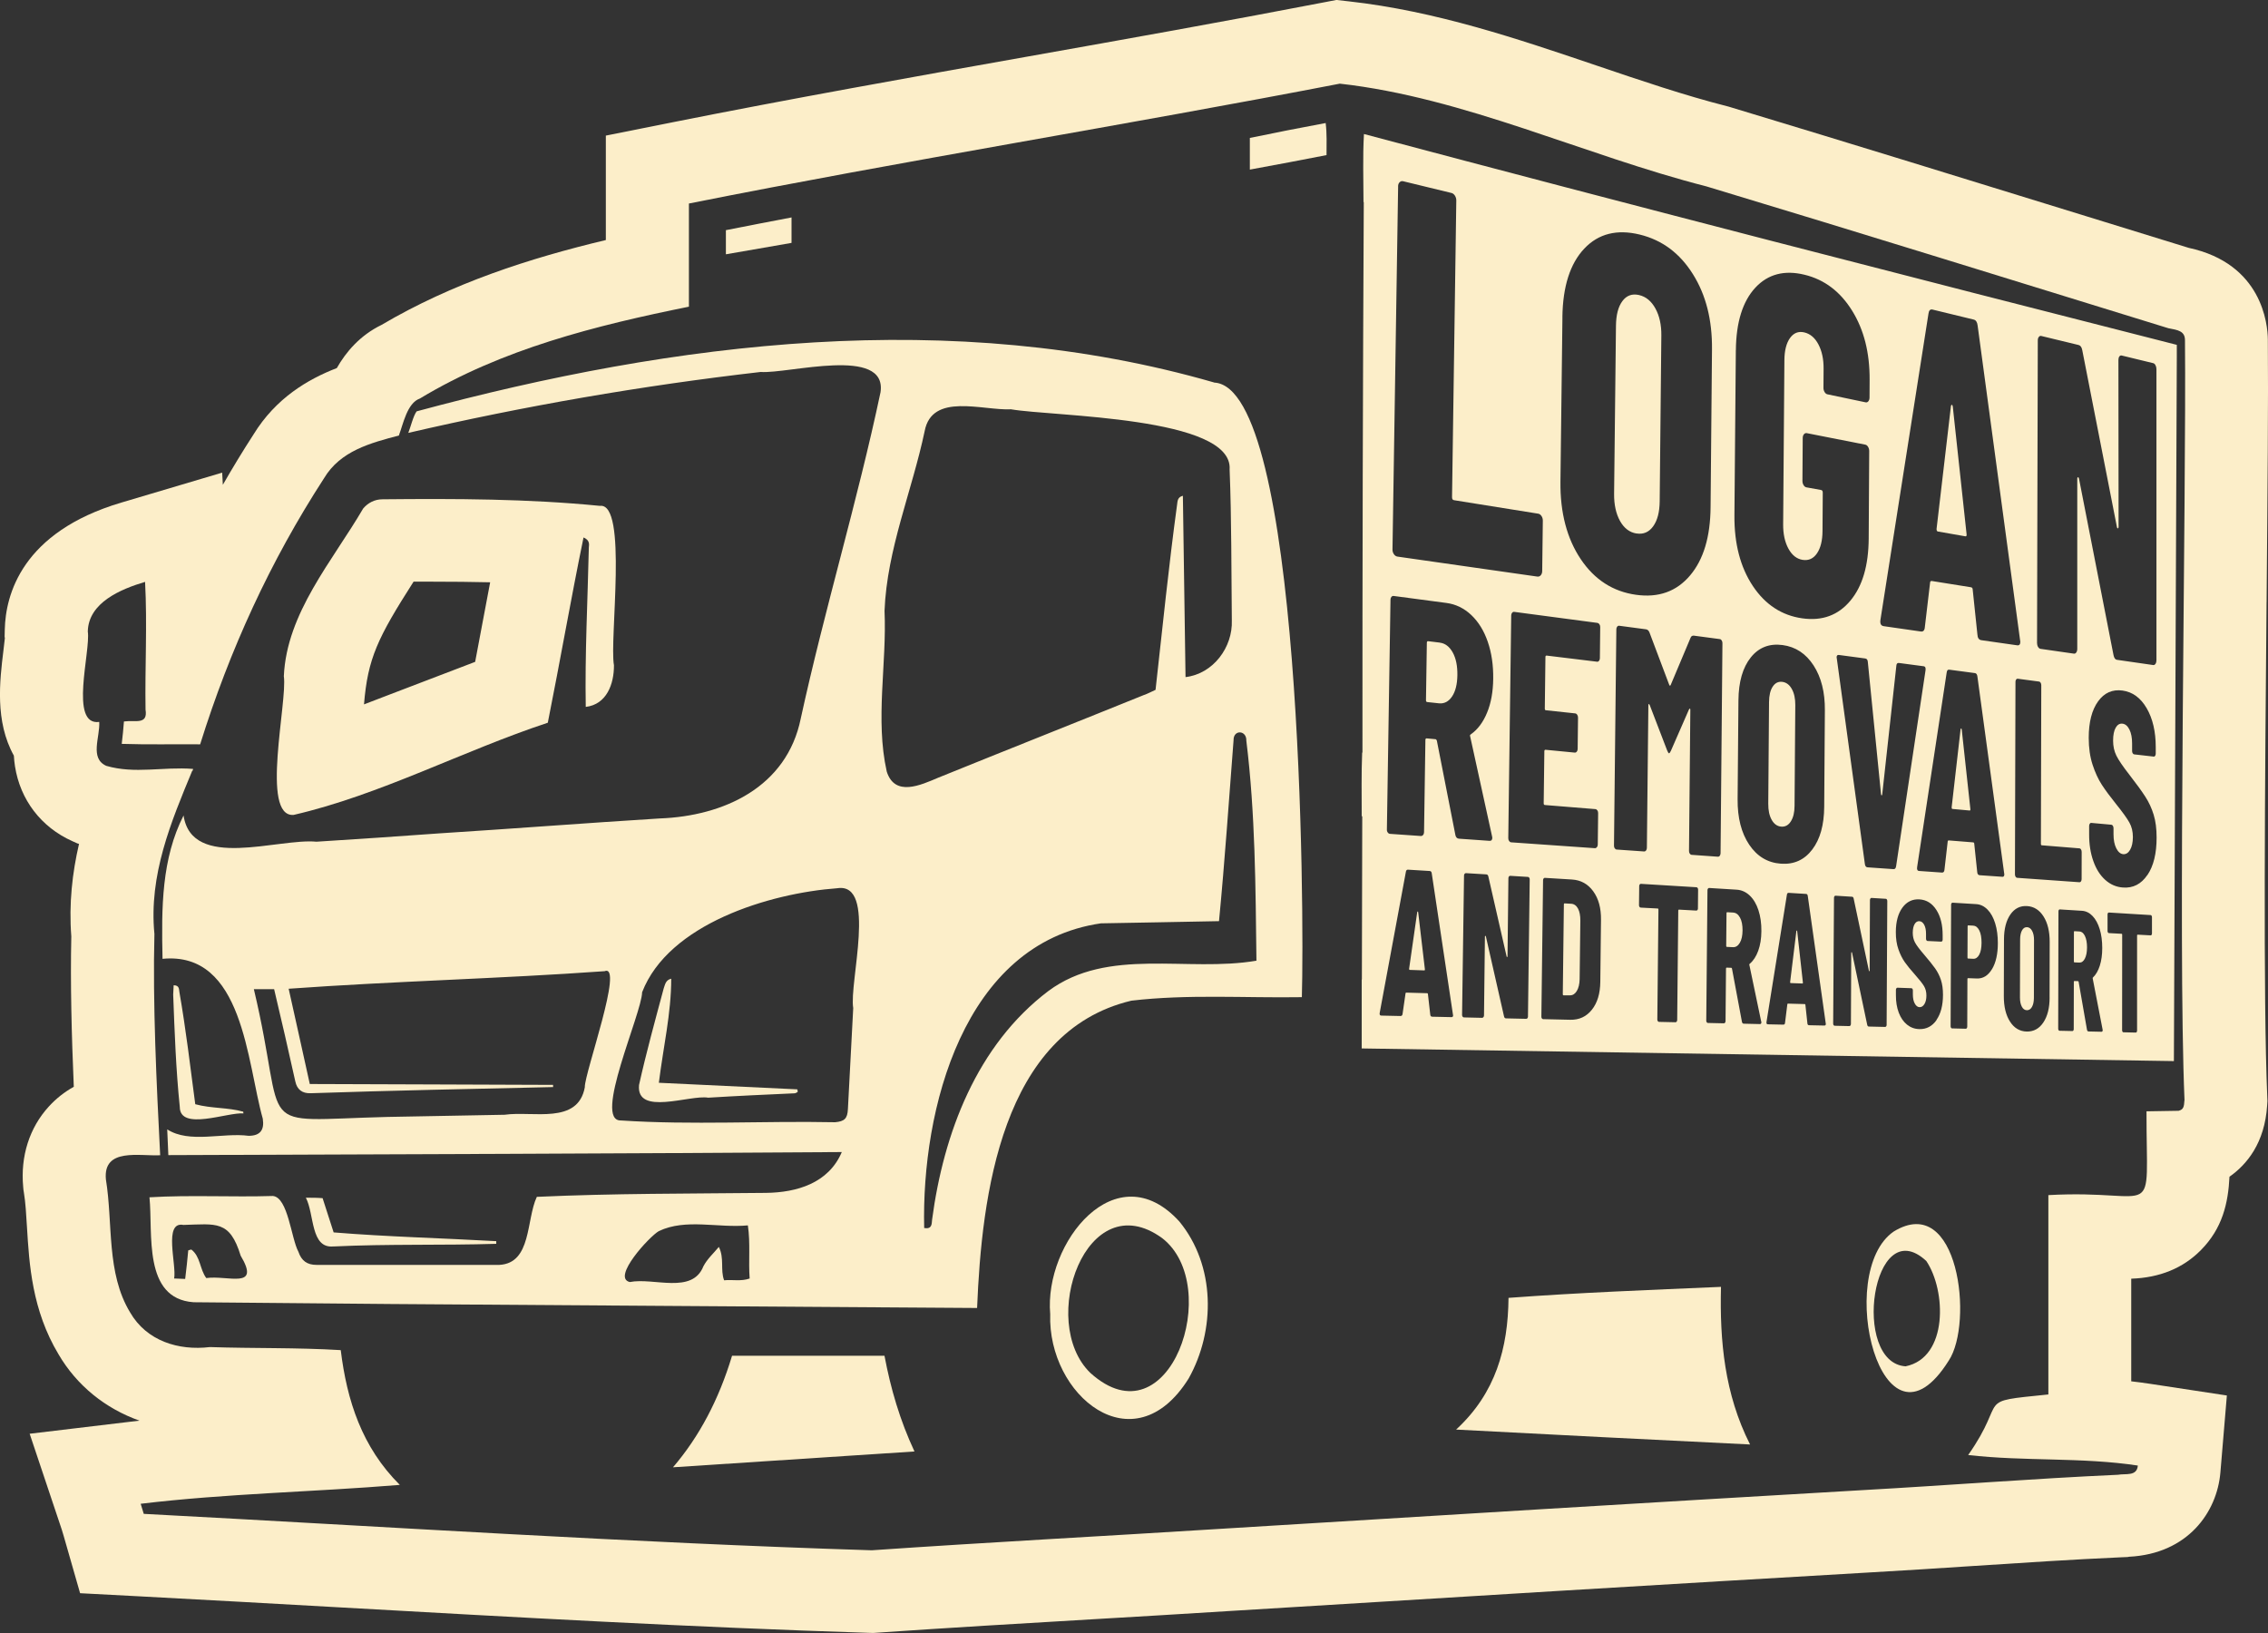
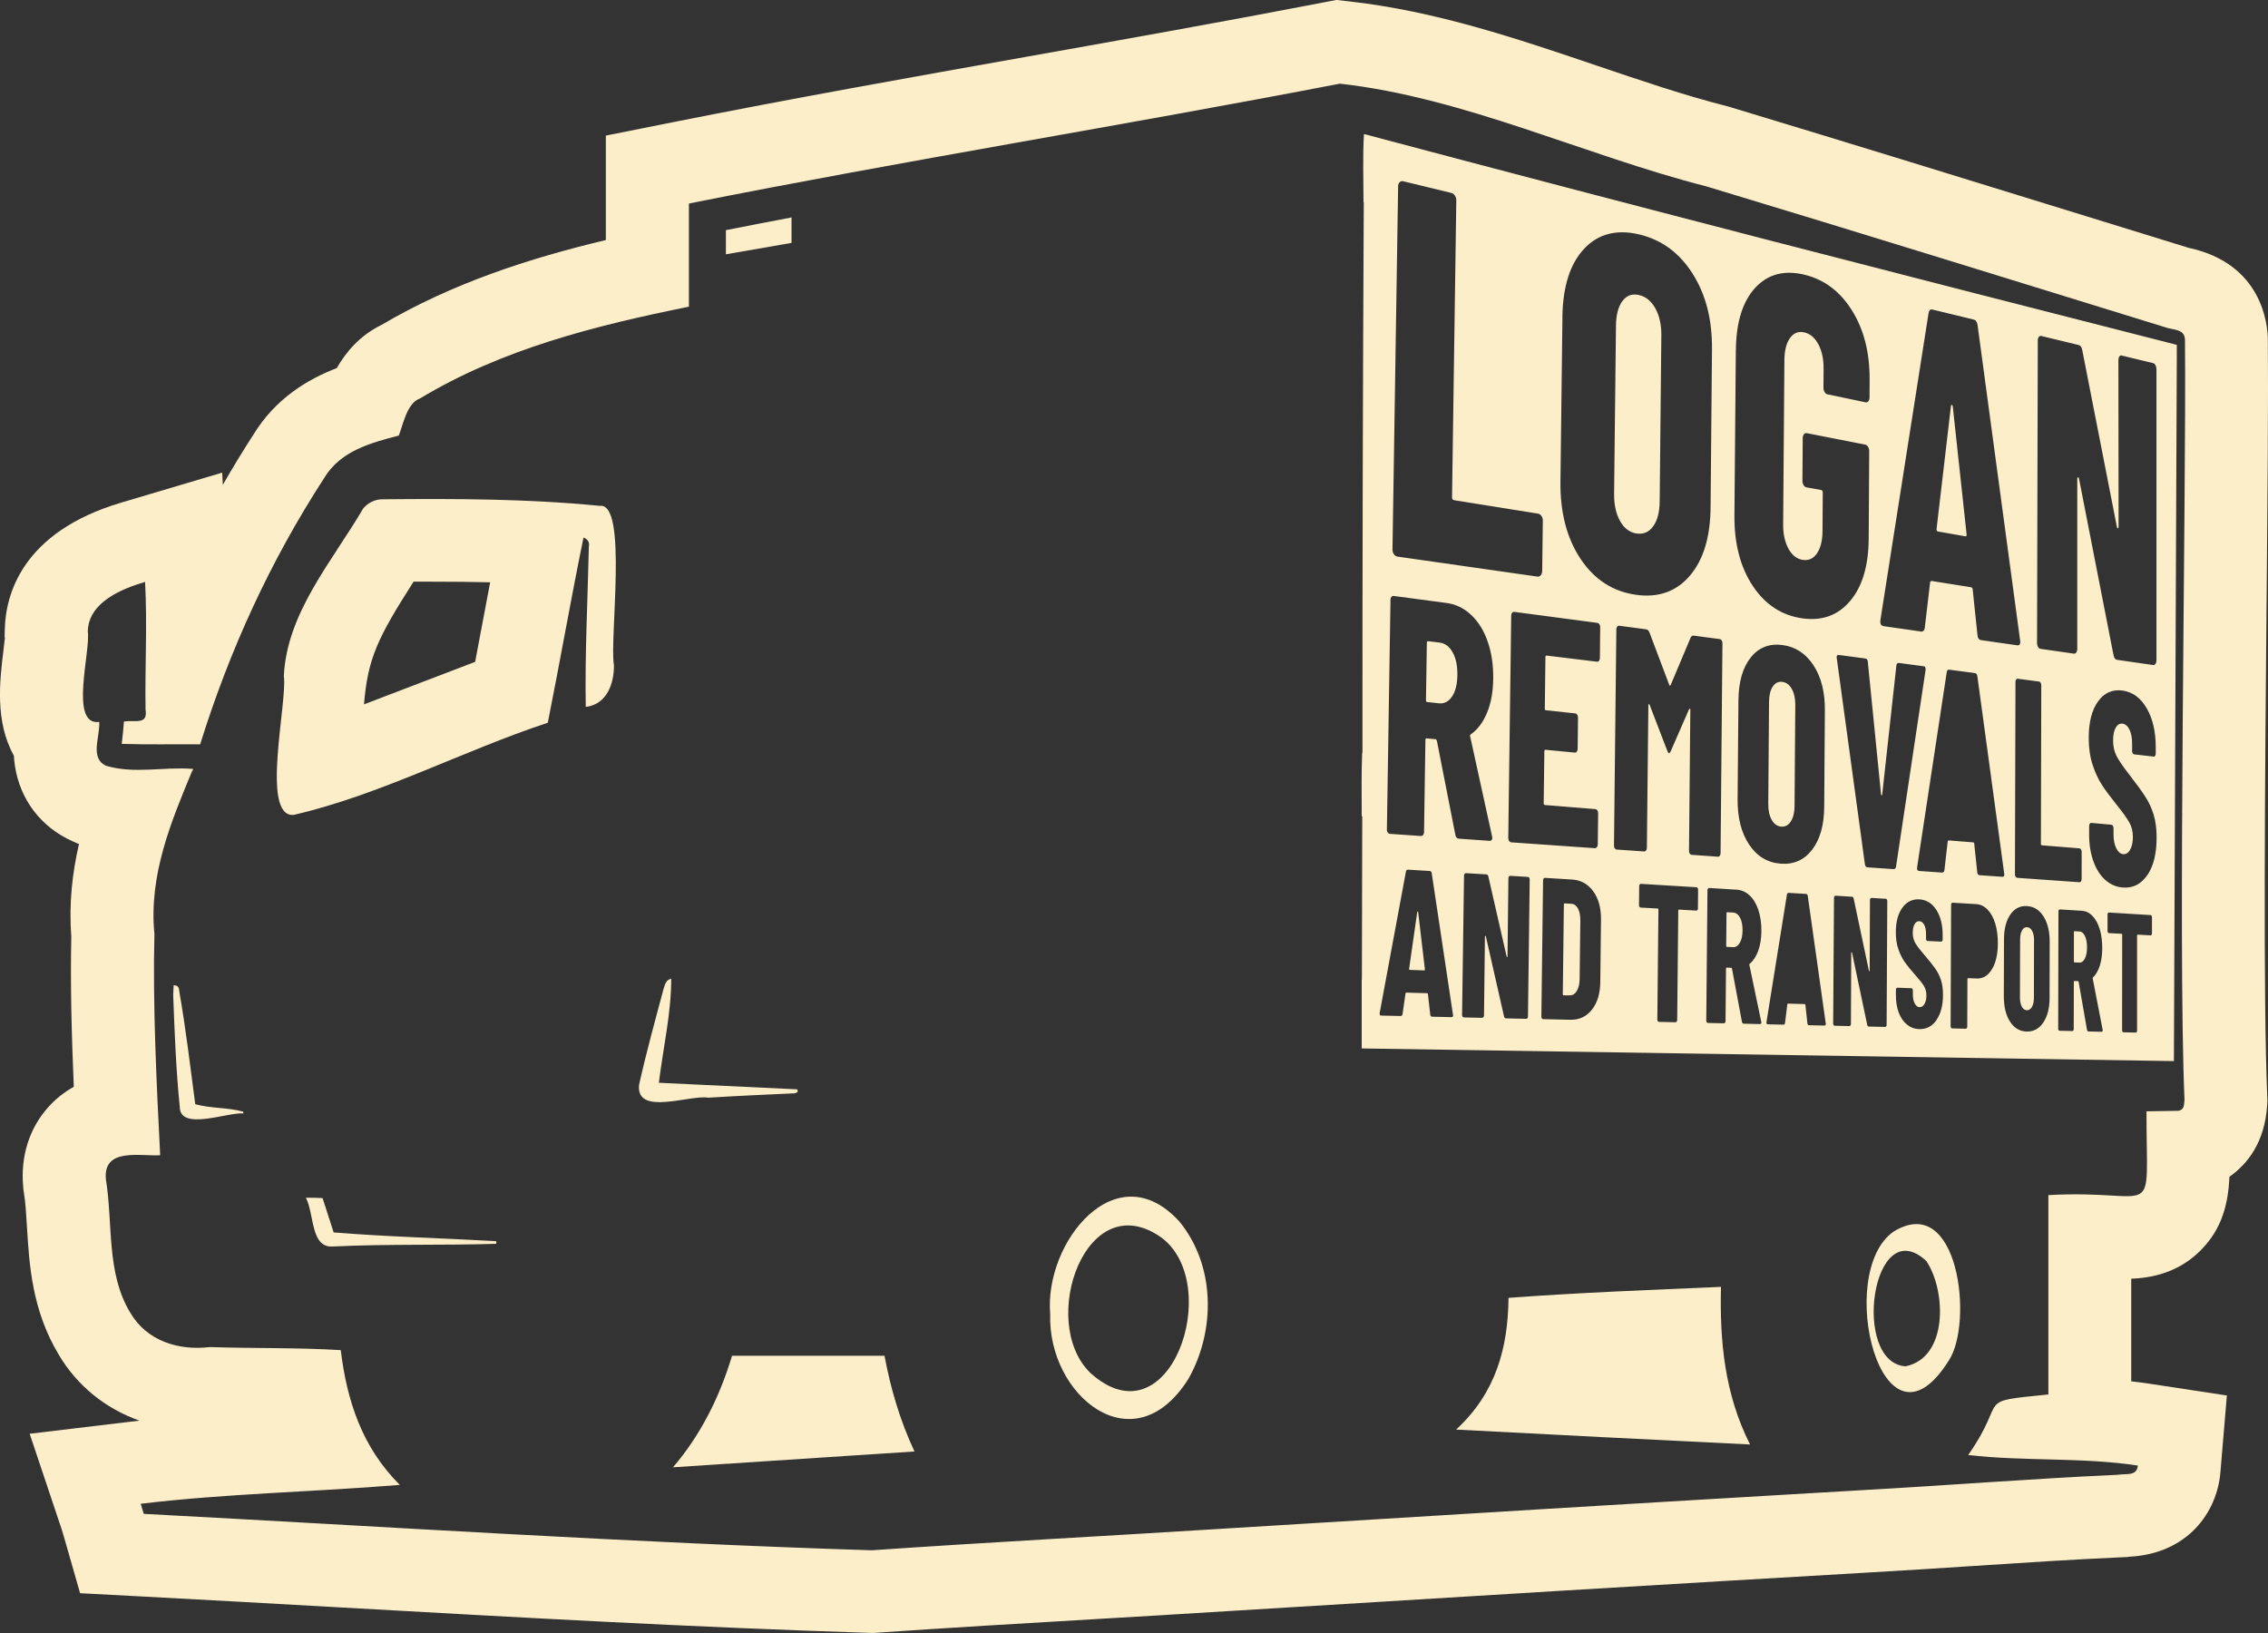
<svg xmlns="http://www.w3.org/2000/svg" width="175" height="126" viewBox="0 0 175 126" fill="none">
  <rect x="0" y="0" width="175" height="126" fill="#333333" stroke="none" />
  <g clip-path="url(#clip0_91_3541)">
-     <path d="M93.684 29.512C73.495 23.688 52.129 26.344 32.151 31.738C31.901 32.04 31.655 33.041 31.505 33.401C40.497 31.317 49.518 29.758 58.695 28.7C60.814 28.859 68.462 26.666 67.943 30.258C66.158 38.706 63.63 46.994 61.79 55.426C60.718 60.74 55.838 62.968 50.91 63.15C45.255 63.501 39.594 63.94 33.908 64.301C30.746 64.537 27.584 64.74 24.42 64.945C21.473 64.658 14.8 67.192 14.164 62.92C12.468 66.261 12.452 69.997 12.541 73.982C18.778 73.379 19.05 81.983 20.276 86.315C20.413 87.195 20.071 87.635 19.188 87.638C17.191 87.371 14.621 88.25 12.903 87.141L12.989 89.127C30.285 89.063 47.639 89.012 64.954 88.891C63.931 91.301 61.473 92.012 59.105 92.041C53.182 92.104 47.364 92.076 41.422 92.347C40.59 94.119 41.031 97.463 38.532 97.597C33.834 97.603 29.124 97.594 24.42 97.597C23.706 97.597 23.265 97.291 23.024 96.58C22.468 95.566 22.228 92.385 21.053 92.28C17.898 92.379 14.698 92.191 11.533 92.382C11.815 95.158 11.005 100.201 14.935 100.479C20 100.514 25.069 100.581 30.167 100.616C45.278 100.711 60.298 100.833 75.393 100.922C75.748 92.267 77.252 79.605 87.294 77.211C91.656 76.698 96.059 77.01 100.452 76.94C100.648 70.354 100.446 29.841 93.684 29.519V29.512ZM15.917 98.614C15.408 97.935 15.476 96.953 14.762 96.411C14.66 96.446 14.592 96.446 14.525 96.478C14.458 97.189 14.388 97.9 14.288 98.681C14.016 98.681 13.744 98.646 13.437 98.646C13.636 97.587 12.592 94.212 14.151 94.514C16.689 94.444 17.725 94.132 18.57 96.886C20.145 99.529 17.575 98.375 15.917 98.614ZM55.873 98.786C55.566 97.973 55.908 97.093 55.466 96.21C55.022 96.743 54.577 97.132 54.276 97.702C53.415 99.886 50.446 98.556 48.596 98.92C47.169 98.588 50.132 95.381 50.839 94.989C52.922 93.998 55.393 94.766 57.706 94.549C57.911 95.939 57.742 97.294 57.844 98.649C57.162 98.885 56.519 98.716 55.873 98.786ZM45.127 83.88C44.599 86.8 41.124 85.7 38.938 86.013C35.946 86.079 32.919 86.115 29.892 86.181C19.245 86.446 22.279 87.632 19.588 76.325H21.152C21.725 78.719 22.253 81.046 22.785 83.437C22.921 84.07 23.318 84.375 23.975 84.352C30.209 84.141 36.445 84.017 42.676 83.877V83.708C36.42 83.673 30.196 83.673 23.904 83.641C23.36 81.135 22.817 78.764 22.273 76.29C30.359 75.707 38.561 75.515 46.654 74.935C48.161 74.329 45.111 82.771 45.124 83.877L45.127 83.88ZM65.835 77.782C65.697 80.389 65.562 82.965 65.425 85.573C65.39 86.319 65.153 86.523 64.439 86.59C58.938 86.478 53.396 86.816 47.914 86.453C45.725 86.526 49.518 78.209 49.546 76.561C51.582 71.288 59.361 68.92 64.609 68.534C67.7 68.062 65.505 75.834 65.835 77.782ZM68.42 59.525C67.521 55.493 68.433 51.243 68.251 47.128C68.439 42.375 70.372 37.89 71.345 33.274C71.908 30.262 75.815 31.69 78.011 31.581C81.223 32.142 95.166 32.126 94.878 36.223C95.032 40.096 95.006 44.001 95.048 47.874C95.124 49.924 93.633 51.986 91.476 52.245C91.409 47.571 91.339 42.962 91.272 38.253C90.862 38.355 90.862 38.658 90.83 38.897C90.18 43.663 89.7 48.422 89.163 53.226C88.856 53.363 88.552 53.532 88.244 53.634C82.974 55.767 77.668 57.868 72.398 60.004C71.025 60.587 69.047 61.499 68.42 59.529V59.525ZM96.168 57.154C96.862 62.78 96.878 68.451 96.948 74.125C91.617 75.04 85.502 73.045 80.897 76.462C75.364 80.644 72.804 87.453 71.921 94.109C71.886 94.447 71.921 94.856 71.31 94.753C71.095 85.646 74.327 72.783 84.945 71.244C87.972 71.18 91.051 71.145 94.059 71.075C94.507 66.44 94.82 61.766 95.182 57.119C95.16 56.277 96.2 56.325 96.168 57.154Z" fill="#FCEEC9" />
    <path d="M111.098 49.583C110.74 49.538 110.561 49.516 110.199 49.474C110.132 49.465 110.1 49.506 110.096 49.592C110.071 51.365 110.058 52.251 110.029 54.03C110.029 54.116 110.061 54.164 110.128 54.17C110.49 54.208 110.669 54.227 111.028 54.266C111.441 54.31 111.777 54.132 112.042 53.74C112.305 53.348 112.442 52.799 112.452 52.095C112.461 51.374 112.343 50.791 112.09 50.338C111.837 49.886 111.508 49.637 111.095 49.586L111.098 49.583Z" fill="#FCEEC9" />
    <path d="M121.232 69.733C121.031 69.723 120.932 69.717 120.727 69.704C120.688 69.704 120.669 69.726 120.669 69.777C120.637 72.548 120.618 73.934 120.586 76.717C120.586 76.768 120.605 76.797 120.644 76.797C120.852 76.797 120.954 76.797 121.162 76.797C121.37 76.794 121.536 76.679 121.671 76.456C121.802 76.233 121.876 75.936 121.885 75.566C121.908 73.749 121.917 72.844 121.94 71.033C121.943 70.644 121.882 70.332 121.757 70.099C121.629 69.867 121.456 69.746 121.236 69.733H121.232Z" fill="#FCEEC9" />
    <path d="M25.744 96.175C29.942 95.974 34.102 96.099 38.291 95.971V95.767C34.108 95.531 29.891 95.429 25.744 95.091C25.436 94.141 25.164 93.297 24.892 92.449C24.483 92.414 24.112 92.414 23.6 92.414C24.272 93.692 23.945 96.36 25.74 96.172L25.744 96.175Z" fill="#FCEEC9" />
-     <path d="M138.639 71.795C138.639 71.795 138.617 71.808 138.61 71.836C138.418 73.408 138.322 74.198 138.127 75.78C138.127 75.828 138.14 75.853 138.165 75.853C138.53 75.866 138.709 75.872 139.071 75.885C139.103 75.885 139.119 75.862 139.113 75.815C138.937 74.227 138.847 73.43 138.671 71.84C138.665 71.811 138.655 71.795 138.642 71.795H138.639Z" fill="#FCEEC9" />
    <path d="M133.743 70.412C133.554 70.402 133.461 70.396 133.272 70.386C133.237 70.386 133.221 70.409 133.218 70.456C133.208 71.467 133.205 71.974 133.195 72.984C133.195 73.035 133.211 73.058 133.247 73.061C133.435 73.07 133.528 73.073 133.717 73.083C133.931 73.093 134.107 72.981 134.245 72.745C134.383 72.513 134.453 72.194 134.456 71.792C134.459 71.381 134.395 71.049 134.261 70.804C134.127 70.555 133.954 70.428 133.739 70.415L133.743 70.412Z" fill="#FCEEC9" />
    <path d="M146.117 95.024C141.521 98.19 145.205 113.207 150.366 104.983C152.296 102.082 151.134 91.951 146.117 95.024ZM147.035 105.423C142.824 105.142 144.452 93.421 148.632 97.294C150.171 99.564 150.337 104.753 147.035 105.423Z" fill="#FCEEC9" />
-     <path d="M96.439 10.647V13.086C98.513 12.713 100.417 12.34 102.356 11.967C102.356 11.087 102.392 10.341 102.289 9.493C100.283 9.866 98.379 10.239 96.439 10.644V10.647Z" fill="#FCEEC9" />
    <path d="M132.789 99.293C127.278 99.532 121.909 99.733 116.398 100.141C116.363 104.001 115.413 107.492 112.354 110.304C120.005 110.712 127.451 111.081 135.035 111.454C133.064 107.559 132.69 103.459 132.792 99.293H132.789Z" fill="#FCEEC9" />
    <path d="M149.515 41.008C150.376 41.158 150.802 41.234 151.647 41.381C151.723 41.393 151.755 41.342 151.743 41.221C151.387 37.935 151.032 34.645 150.677 31.358C150.661 31.285 150.639 31.244 150.607 31.237C150.575 31.231 150.552 31.259 150.536 31.326C150.165 34.489 149.797 37.651 149.426 40.813C149.426 40.931 149.458 40.998 149.522 41.008H149.515Z" fill="#FCEEC9" />
    <path d="M126.27 41.16C126.805 41.246 127.233 41.062 127.56 40.609C127.886 40.156 128.053 39.519 128.062 38.693C128.107 34.425 128.149 30.156 128.19 25.888C128.2 25.069 128.046 24.374 127.733 23.803C127.419 23.232 126.997 22.885 126.465 22.764C125.934 22.643 125.505 22.799 125.185 23.232C124.862 23.666 124.699 24.3 124.689 25.129C124.641 29.452 124.593 33.774 124.545 38.097C124.536 38.932 124.689 39.633 125 40.195C125.313 40.756 125.736 41.078 126.27 41.164V41.16Z" fill="#FCEEC9" />
    <path d="M109.392 70.329C109.376 70.329 109.363 70.345 109.354 70.376C109.104 72.123 108.979 72.997 108.727 74.753C108.727 74.807 108.743 74.836 108.775 74.836C109.223 74.852 109.447 74.858 109.895 74.874C109.936 74.874 109.952 74.849 109.946 74.795C109.738 73.029 109.635 72.146 109.427 70.38C109.421 70.348 109.408 70.329 109.392 70.329Z" fill="#FCEEC9" />
    <path d="M137.521 52.611C137.214 52.573 136.968 52.697 136.782 52.981C136.596 53.265 136.504 53.66 136.5 54.164C136.475 57.297 136.462 58.869 136.44 62.015C136.436 62.522 136.523 62.937 136.705 63.258C136.884 63.58 137.131 63.756 137.438 63.781C137.745 63.807 137.995 63.673 138.18 63.38C138.369 63.09 138.465 62.694 138.468 62.191C138.491 59.066 138.504 57.508 138.526 54.4C138.529 53.899 138.44 53.488 138.257 53.16C138.075 52.831 137.828 52.65 137.521 52.611Z" fill="#FCEEC9" />
    <path d="M18.806 85.914C18.771 85.914 18.771 85.847 18.771 85.777C17.581 85.439 16.323 85.541 15.066 85.2C14.675 82.235 14.346 79.436 13.84 76.529C13.805 76.325 13.84 76.022 13.399 76.022C13.399 76.293 13.363 76.529 13.363 76.733C13.472 79.63 13.575 82.516 13.872 85.404C13.872 87.297 17.568 85.796 18.803 85.91L18.806 85.914Z" fill="#FCEEC9" />
    <path d="M50.838 83.542C51.178 80.797 51.792 78.19 51.792 75.515C51.35 75.617 51.315 75.99 51.213 76.261C50.557 78.709 49.862 81.224 49.309 83.714C49.069 86.137 53.245 84.451 54.646 84.696C56.858 84.559 59.066 84.46 61.312 84.358C61.379 84.358 61.482 84.291 61.549 84.256C61.549 84.189 61.549 84.119 61.514 84.052C57.978 83.883 54.442 83.714 50.835 83.545L50.838 83.542Z" fill="#FCEEC9" />
    <path d="M22.65 62.879C29.341 61.336 35.706 57.932 42.269 55.764C43.223 50.989 44.039 46.28 45.025 41.47C45.501 41.674 45.466 41.977 45.434 42.248C45.344 46.347 45.127 50.444 45.197 54.543C46.813 54.355 47.383 52.771 47.373 51.327C47.008 49.388 48.468 38.741 46.285 39.031C40.727 38.483 35.133 38.47 29.52 38.525C28.909 38.525 28.397 38.795 28.023 39.235C25.645 43.303 22.122 47.281 21.901 52.175C22.192 54.145 20.08 63.051 22.65 62.879ZM31.911 44.881C32.372 44.881 32.832 44.881 33.293 44.881C34.922 44.881 36.42 44.897 37.821 44.929C37.613 46.025 37.408 47.109 37.207 48.18C37.028 49.133 36.848 50.099 36.663 51.068C34.426 51.919 32.189 52.777 30 53.615C29.363 53.861 28.724 54.103 28.087 54.349C28.375 50.801 29.143 49.213 31.911 44.881Z" fill="#FCEEC9" />
    <path d="M160.447 71.871C160.297 71.862 160.22 71.859 160.066 71.849C160.037 71.849 160.025 71.868 160.025 71.913C160.025 72.821 160.025 73.277 160.021 74.189C160.021 74.234 160.034 74.256 160.063 74.256C160.217 74.262 160.29 74.266 160.444 74.272C160.617 74.278 160.761 74.179 160.869 73.966C160.978 73.755 161.033 73.469 161.036 73.105C161.036 72.735 160.981 72.439 160.873 72.216C160.764 71.993 160.623 71.878 160.447 71.868V71.871Z" fill="#FCEEC9" />
    <path d="M156.409 71.54C156.245 71.53 156.117 71.613 156.021 71.782C155.925 71.954 155.877 72.184 155.874 72.471C155.868 74.269 155.868 75.168 155.861 76.969C155.861 77.259 155.909 77.491 156.005 77.673C156.101 77.852 156.229 77.944 156.393 77.947C156.556 77.95 156.687 77.868 156.786 77.695C156.885 77.523 156.933 77.294 156.937 77.004C156.94 75.209 156.943 74.313 156.946 72.525C156.946 72.238 156.898 72.005 156.799 71.823C156.7 71.642 156.572 71.549 156.409 71.54Z" fill="#FCEEC9" />
    <path d="M174.892 46.465C174.966 37.976 175.03 30.641 174.988 26.185C174.975 25.027 174.559 20.348 168.882 19.124C166.252 18.314 163.622 17.501 160.988 16.688C151.996 13.912 142.697 11.04 133.519 8.269L133.384 8.228L133.25 8.193C129.948 7.351 126.645 6.229 123.148 5.043C117.071 2.984 110.786 0.851 104.082 0.105L103.112 -0.003L102.152 0.182C94.565 1.648 86.802 3.029 79.291 4.364C70.305 5.961 61.016 7.616 51.889 9.436L46.747 10.463V18.521C40.868 19.924 34.913 21.84 29.444 25.066C27.758 25.885 26.683 27.179 25.988 28.4C23.751 29.264 21.278 30.721 19.563 33.52C18.74 34.788 17.953 36.086 17.195 37.406L17.143 36.468L9.361 38.779C1.678 41.059 0.43 45.895 0.369 48.572L0.356 49.124L0.375 49.242C0.35 49.5 0.302 49.895 0.266 50.179C-0.022 52.544 -0.402 55.652 1.07 58.305C1.086 58.569 1.111 58.843 1.156 59.124C1.562 61.716 3.169 63.819 5.569 64.897L5.975 65.079L6.097 65.114C5.582 67.332 5.306 69.717 5.502 72.251C5.422 75.873 5.524 79.854 5.694 83.855C4.97 84.256 4.33 84.763 3.767 85.378C2.27 87.014 1.569 89.22 1.79 91.585L1.809 91.805L1.844 92.022C1.969 92.774 2.023 93.702 2.081 94.68C2.254 97.533 2.465 101.078 4.516 104.496C5.927 106.909 8.129 108.681 10.762 109.615C10.535 109.641 10.308 109.666 10.081 109.695L2.289 110.626L4.772 118.04C4.839 118.241 4.881 118.397 4.926 118.554L6.18 122.93L10.743 123.17C15.915 123.444 21.191 123.74 26.292 124.027C39.649 124.779 53.464 125.56 67.054 125.988L67.377 125.997L67.697 125.975C73.201 125.595 78.811 125.264 84.238 124.945C87.71 124.741 91.186 124.537 94.651 124.317C113.106 123.176 129.272 122.2 144.053 121.34C146.796 121.187 149.564 121.005 152.239 120.83C156.009 120.584 159.903 120.326 163.708 120.157L164.169 120.138L164.284 120.116C168.79 119.889 171.068 116.702 171.327 113.609L171.826 107.674L165.913 106.775C165.42 106.698 164.93 106.638 164.447 106.58V98.662C166.642 98.589 168.45 97.849 169.823 96.456C171.481 94.779 171.926 92.854 172.028 90.794C173.366 89.857 174.748 88.193 174.934 85.292L174.956 84.958L174.943 84.623C174.62 77.049 174.767 60.09 174.889 46.465H174.892ZM168.553 84.894C168.521 85.398 168.482 85.608 168.102 85.707L165.625 85.748C165.609 94.62 166.722 91.728 158.053 92.213V107.594C152.22 108.19 155.017 107.788 151.865 112.267C156.22 112.768 160.629 112.424 164.956 113.08C164.886 113.935 164.012 113.68 163.426 113.791C156.85 114.088 150.293 114.61 143.705 114.977C127.237 115.936 110.728 116.941 94.264 117.957C85.259 118.525 76.264 118.997 67.265 119.618C48.565 119.032 29.777 117.792 11.092 116.807C11.025 116.571 10.954 116.332 10.855 116.029C17.518 115.232 24.135 115.124 30.849 114.572C27.924 111.658 26.769 108.069 26.292 104.174C22.913 103.97 19.547 104.049 16.193 103.938C13.761 104.228 11.306 103.46 10.039 101.263C8.19 98.212 8.727 94.406 8.171 90.999C7.94 88.534 10.778 89.22 12.359 89.137C12.078 83.647 11.777 77.361 11.915 72.063C11.47 67.508 13.207 63.392 14.836 59.465L14.862 59.475C14.875 59.427 14.887 59.379 14.9 59.328C12.555 59.146 10.42 59.736 8.202 59.092C6.9 58.509 7.726 56.88 7.658 55.703C5.319 56.016 7.006 50.255 6.775 48.725C6.826 46.491 9.322 45.455 11.194 44.897C11.37 48.199 11.178 51.454 11.23 54.754C11.422 55.955 10.43 55.547 9.563 55.668C9.527 56.245 9.46 56.787 9.393 57.396C11.482 57.463 13.37 57.412 15.444 57.431C17.716 50.15 20.849 43.306 25 36.905C26.264 34.785 28.587 34.18 30.814 33.593L30.782 33.584C31.111 32.729 31.409 31.097 32.398 30.75C38.747 26.921 45.953 25.12 53.157 23.663V15.703C69.845 12.375 86.68 9.682 103.381 6.455C113.01 7.53 122.236 11.977 131.672 14.383C143.573 17.973 155.442 21.668 167.308 25.324C168.038 25.464 168.598 25.534 168.594 26.258C168.706 38.174 168.034 72.64 168.559 84.907L168.553 84.894Z" fill="#FCEEC9" />
    <path d="M61.075 16.777C59.341 17.115 57.674 17.421 56.01 17.759V19.621C57.744 19.315 59.376 19.044 61.075 18.741V16.777Z" fill="#FCEEC9" />
-     <path d="M151.326 56.204C151.307 56.204 151.291 56.223 151.281 56.264C151.006 58.668 150.868 59.876 150.59 62.299C150.59 62.375 150.609 62.413 150.647 62.417C151.182 62.464 151.447 62.49 151.975 62.538C152.023 62.541 152.043 62.506 152.036 62.432C151.771 59.972 151.636 58.741 151.367 56.277C151.358 56.232 151.342 56.207 151.323 56.204H151.326Z" fill="#FCEEC9" />
    <path d="M167.96 26.608C147.051 21.282 126.107 15.891 105.243 10.341C105.141 12.136 105.208 13.864 105.208 15.592C105.214 15.592 105.221 15.595 105.23 15.598C105.16 29.082 105.118 44.626 105.128 58.069C105.121 58.069 105.115 58.069 105.105 58.069C105.038 59.73 105.07 61.32 105.07 62.981C105.086 62.981 105.099 62.981 105.112 62.981L105.083 75.579H105.07V80.896C122.936 81.18 149.595 81.588 167.739 81.872L167.963 27.571C167.963 27.329 167.963 26.844 167.963 26.602L167.96 26.608ZM157.237 26.267C157.237 26.153 157.263 26.063 157.317 25.997C157.368 25.93 157.432 25.904 157.506 25.923C158.674 26.207 159.25 26.347 160.389 26.621C160.533 26.656 160.629 26.793 160.671 27.029C161.56 31.575 162.453 36.121 163.343 40.667C163.355 40.737 163.381 40.769 163.416 40.765C163.451 40.762 163.471 40.724 163.471 40.657C163.467 36.36 163.464 32.066 163.458 27.769C163.458 27.657 163.483 27.568 163.531 27.504C163.579 27.437 163.64 27.415 163.711 27.431C164.693 27.67 165.179 27.788 166.143 28.021C166.213 28.037 166.271 28.091 166.319 28.18C166.367 28.269 166.392 28.368 166.392 28.48C166.392 35.968 166.392 43.456 166.392 50.947C166.392 51.059 166.367 51.151 166.319 51.221C166.271 51.291 166.21 51.323 166.143 51.314C165.039 51.154 164.482 51.075 163.355 50.912C163.211 50.893 163.122 50.766 163.077 50.533C162.191 45.997 161.301 41.46 160.415 36.924C160.399 36.854 160.373 36.819 160.338 36.825C160.303 36.828 160.283 36.867 160.283 36.934C160.283 41.31 160.283 45.684 160.283 50.061C160.283 50.176 160.258 50.268 160.207 50.342C160.155 50.415 160.095 50.447 160.021 50.434C159.003 50.287 158.488 50.214 157.448 50.064C157.375 50.055 157.311 50.004 157.256 49.914C157.205 49.825 157.179 49.723 157.179 49.608C157.199 41.83 157.218 34.055 157.237 26.277V26.267ZM157.544 65.222C158.725 65.318 159.307 65.365 160.459 65.458C160.504 65.461 160.543 65.49 160.575 65.544C160.607 65.598 160.623 65.659 160.623 65.732C160.623 66.567 160.623 66.988 160.619 67.826C160.619 67.9 160.603 67.957 160.571 68.005C160.539 68.053 160.501 68.075 160.456 68.072C158.568 67.938 157.605 67.871 155.643 67.731C155.595 67.728 155.557 67.699 155.522 67.645C155.49 67.591 155.471 67.527 155.474 67.454C155.487 62.506 155.503 57.555 155.515 52.608C155.515 52.535 155.531 52.474 155.567 52.429C155.599 52.382 155.64 52.363 155.688 52.369C156.354 52.458 156.683 52.503 157.339 52.589C157.387 52.595 157.426 52.627 157.458 52.681C157.49 52.736 157.506 52.799 157.506 52.873C157.496 56.95 157.487 61.027 157.477 65.107C157.477 65.181 157.499 65.219 157.547 65.222H157.544ZM145.099 47.807C146.334 39.94 147.567 32.072 148.802 24.202C148.834 23.95 148.939 23.845 149.115 23.886C150.402 24.199 151.039 24.352 152.293 24.658C152.463 24.699 152.562 24.852 152.594 25.113C153.685 33.198 154.776 41.285 155.867 49.369C155.877 49.427 155.88 49.455 155.89 49.513C155.89 49.723 155.807 49.816 155.64 49.79C154.549 49.634 153.995 49.554 152.879 49.395C152.693 49.369 152.591 49.223 152.578 48.961C152.434 47.581 152.36 46.889 152.216 45.509C152.216 45.391 152.171 45.324 152.075 45.311C150.885 45.12 150.283 45.024 149.067 44.83C148.971 44.814 148.923 44.868 148.923 44.986C148.763 46.338 148.683 47.014 148.523 48.375C148.507 48.636 148.402 48.754 148.207 48.725C147.074 48.563 146.504 48.48 145.346 48.314C145.131 48.282 145.048 48.113 145.099 47.804V47.807ZM133.941 27.02C133.96 24.862 134.466 23.252 135.442 22.197C136.418 21.145 137.694 20.82 139.24 21.199C140.789 21.575 142.005 22.509 142.917 23.982C143.829 25.458 144.27 27.221 144.261 29.293C144.261 29.844 144.258 30.118 144.254 30.67C144.254 30.791 144.222 30.887 144.165 30.96C144.107 31.033 144.037 31.059 143.954 31.043C142.789 30.797 142.197 30.673 141.003 30.424C140.917 30.405 140.846 30.348 140.786 30.249C140.728 30.15 140.696 30.042 140.699 29.917C140.702 29.331 140.706 29.038 140.709 28.448C140.715 27.715 140.581 27.09 140.312 26.577C140.043 26.063 139.675 25.751 139.211 25.646C138.763 25.544 138.398 25.69 138.117 26.082C137.835 26.478 137.691 27.045 137.685 27.788C137.653 32.009 137.621 36.229 137.589 40.45C137.582 41.196 137.72 41.827 137.995 42.331C138.27 42.837 138.635 43.124 139.086 43.198C139.554 43.271 139.925 43.102 140.203 42.691C140.482 42.28 140.622 41.703 140.626 40.966C140.635 39.784 140.638 39.194 140.645 38.014C140.645 37.893 140.603 37.823 140.517 37.807C140.066 37.724 139.838 37.683 139.384 37.603C139.298 37.587 139.224 37.53 139.166 37.434C139.106 37.335 139.077 37.227 139.077 37.103C139.086 35.783 139.09 35.123 139.099 33.803C139.099 33.679 139.131 33.58 139.192 33.507C139.253 33.434 139.326 33.405 139.413 33.421C141.253 33.784 142.155 33.963 143.931 34.31C144.014 34.326 144.085 34.383 144.142 34.479C144.2 34.575 144.229 34.683 144.229 34.804C144.213 37.492 144.206 38.837 144.19 41.534C144.178 43.625 143.714 45.222 142.779 46.344C141.845 47.466 140.613 47.932 139.051 47.708C137.49 47.485 136.216 46.663 135.253 45.219C134.29 43.775 133.813 41.955 133.829 39.78C133.864 35.525 133.902 31.272 133.938 27.017L133.941 27.02ZM140.808 54.804C140.789 57.775 140.779 59.264 140.757 62.251C140.747 63.651 140.443 64.747 139.838 65.544C139.234 66.344 138.427 66.714 137.416 66.641C136.402 66.57 135.586 66.086 134.974 65.181C134.363 64.275 134.062 63.099 134.075 61.664C134.101 58.604 134.114 57.077 134.139 54.03C134.152 52.602 134.472 51.499 135.093 50.724C135.714 49.949 136.536 49.637 137.544 49.771C138.552 49.905 139.346 50.434 139.938 51.346C140.53 52.261 140.818 53.408 140.808 54.801V54.804ZM120.555 24.473C120.584 22.104 121.153 20.332 122.248 19.178C123.339 18.024 124.773 17.673 126.517 18.097C128.261 18.521 129.618 19.544 130.626 21.154C131.634 22.761 132.12 24.689 132.098 26.962C132.062 31.017 132.024 35.072 131.989 39.13C131.97 41.419 131.448 43.172 130.405 44.403C129.365 45.633 127.979 46.14 126.222 45.891C124.462 45.643 123.035 44.731 121.969 43.14C120.904 41.55 120.376 39.548 120.405 37.16L120.558 24.476L120.555 24.473ZM119.297 54.804C120.203 54.9 120.651 54.948 121.541 55.044C121.601 55.05 121.656 55.085 121.697 55.149C121.739 55.212 121.761 55.286 121.761 55.369C121.749 56.338 121.745 56.819 121.733 57.788C121.733 57.871 121.71 57.941 121.665 57.995C121.621 58.05 121.569 58.075 121.505 58.069C120.613 57.983 120.165 57.941 119.259 57.852C119.195 57.846 119.163 57.884 119.163 57.97C119.144 59.573 119.134 60.373 119.112 61.98C119.112 62.063 119.141 62.108 119.205 62.114C120.785 62.242 121.563 62.305 123.099 62.43C123.16 62.436 123.211 62.468 123.253 62.528C123.294 62.589 123.317 62.662 123.313 62.745C123.304 63.711 123.297 64.196 123.285 65.162C123.285 65.244 123.262 65.314 123.217 65.369C123.173 65.423 123.121 65.448 123.061 65.445C120.536 65.27 119.246 65.177 116.606 64.993C116.542 64.989 116.488 64.954 116.443 64.891C116.398 64.827 116.376 64.753 116.379 64.667C116.456 58.939 116.529 53.214 116.606 47.485C116.606 47.402 116.632 47.332 116.677 47.278C116.721 47.224 116.776 47.202 116.84 47.211C119.467 47.559 120.75 47.727 123.259 48.062C123.32 48.072 123.371 48.107 123.413 48.171C123.454 48.234 123.477 48.308 123.473 48.387C123.464 49.347 123.457 49.825 123.448 50.785C123.448 50.867 123.425 50.934 123.381 50.989C123.336 51.043 123.285 51.065 123.224 51.056C121.694 50.871 120.917 50.775 119.342 50.584C119.278 50.577 119.246 50.616 119.246 50.699C119.227 52.286 119.217 53.08 119.198 54.67C119.198 54.753 119.227 54.801 119.291 54.808L119.297 54.804ZM107.877 14.383C107.877 14.246 107.918 14.138 107.995 14.061C108.072 13.985 108.165 13.959 108.27 13.985C109.781 14.351 110.526 14.533 111.998 14.89C112.104 14.916 112.19 14.986 112.264 15.098C112.334 15.209 112.369 15.333 112.369 15.467C112.261 23.099 112.149 30.733 112.04 38.365C112.04 38.502 112.088 38.579 112.197 38.595C114.849 39.019 116.149 39.226 118.686 39.634C118.785 39.65 118.872 39.71 118.942 39.816C119.013 39.921 119.045 40.039 119.045 40.172C119.025 41.725 119.016 42.503 118.997 44.058C118.997 44.192 118.958 44.301 118.888 44.384C118.817 44.466 118.731 44.502 118.629 44.489C115.029 43.975 111.429 43.459 107.829 42.946C107.72 42.93 107.627 42.869 107.553 42.761C107.48 42.653 107.441 42.528 107.445 42.391C107.592 33.057 107.736 23.724 107.88 14.387L107.877 14.383ZM111.985 78.48C111.4 78.467 111.105 78.461 110.513 78.448C110.414 78.448 110.363 78.384 110.357 78.266C110.286 77.648 110.251 77.336 110.181 76.717C110.181 76.663 110.158 76.634 110.107 76.634C109.48 76.615 109.163 76.609 108.526 76.59C108.475 76.59 108.449 76.615 108.449 76.669C108.36 77.288 108.315 77.597 108.225 78.219C108.216 78.337 108.161 78.394 108.059 78.394C107.473 78.381 107.176 78.375 106.584 78.362C106.475 78.362 106.433 78.289 106.459 78.148C107.131 74.521 107.803 70.896 108.478 67.269C108.497 67.151 108.552 67.097 108.645 67.103C109.317 67.144 109.653 67.163 110.318 67.205C110.408 67.211 110.462 67.272 110.475 67.39C111.019 71.021 111.563 74.651 112.11 78.279C112.113 78.305 112.117 78.317 112.123 78.343C112.123 78.439 112.075 78.486 111.985 78.483V78.48ZM112.299 64.431C111.729 61.531 111.445 60.074 110.869 57.151C110.843 57.081 110.811 57.042 110.769 57.036C110.497 57.01 110.36 56.998 110.088 56.972C110.021 56.966 109.985 57.007 109.985 57.093C109.944 59.934 109.921 61.358 109.88 64.208C109.88 64.294 109.854 64.368 109.806 64.425C109.758 64.483 109.701 64.508 109.633 64.505C108.689 64.438 108.213 64.406 107.253 64.339C107.185 64.333 107.128 64.301 107.08 64.234C107.032 64.17 107.009 64.094 107.013 64.004C107.105 58.091 107.198 52.178 107.291 46.264C107.291 46.178 107.317 46.108 107.365 46.051C107.413 45.997 107.47 45.974 107.541 45.984C109.189 46.201 110.001 46.309 111.605 46.523C112.331 46.618 112.971 46.931 113.528 47.457C114.081 47.983 114.507 48.671 114.798 49.522C115.093 50.377 115.23 51.327 115.217 52.379C115.205 53.383 115.048 54.25 114.744 54.986C114.443 55.722 114.027 56.28 113.496 56.657C113.47 56.672 113.448 56.692 113.435 56.714C113.422 56.739 113.422 56.768 113.435 56.803C114.117 59.908 114.456 61.451 115.128 64.53C115.134 64.572 115.137 64.594 115.147 64.635C115.147 64.808 115.073 64.887 114.929 64.878C113.995 64.811 113.525 64.779 112.574 64.712C112.43 64.702 112.337 64.61 112.299 64.435V64.431ZM117.902 78.426C117.902 78.477 117.886 78.521 117.861 78.56C117.832 78.595 117.8 78.614 117.761 78.611C117.141 78.598 116.83 78.588 116.203 78.576C116.123 78.576 116.072 78.521 116.049 78.413C115.493 75.955 115.211 74.725 114.651 72.251C114.645 72.219 114.629 72.207 114.609 72.21C114.59 72.213 114.581 72.232 114.577 72.264C114.549 74.693 114.536 75.911 114.507 78.346C114.507 78.4 114.491 78.445 114.462 78.48C114.433 78.515 114.398 78.534 114.36 78.534C113.803 78.521 113.521 78.515 112.958 78.502C112.917 78.502 112.885 78.483 112.856 78.445C112.827 78.407 112.814 78.362 112.814 78.308C112.865 74.722 112.913 71.135 112.965 67.552C112.965 67.498 112.981 67.457 113.009 67.422C113.038 67.386 113.073 67.371 113.112 67.371C113.745 67.409 114.062 67.428 114.689 67.466C114.769 67.473 114.821 67.527 114.843 67.632C115.409 70.109 115.688 71.343 116.251 73.8C116.257 73.832 116.273 73.845 116.293 73.842C116.312 73.839 116.321 73.82 116.321 73.788C116.347 71.371 116.363 70.166 116.389 67.756C116.389 67.705 116.405 67.661 116.43 67.626C116.459 67.591 116.491 67.575 116.533 67.578C117.08 67.61 117.355 67.629 117.896 67.661C117.934 67.661 117.966 67.683 117.995 67.721C118.021 67.76 118.033 67.804 118.033 67.855C117.989 71.378 117.944 74.9 117.899 78.426H117.902ZM123.48 75.758C123.47 76.66 123.256 77.374 122.833 77.906C122.411 78.439 121.854 78.7 121.16 78.684C120.331 78.665 119.912 78.655 119.07 78.636C119.032 78.636 119 78.617 118.971 78.579C118.945 78.541 118.933 78.496 118.933 78.445C118.977 74.935 119.019 71.425 119.064 67.912C119.064 67.862 119.08 67.817 119.105 67.782C119.134 67.747 119.166 67.731 119.205 67.734C120.043 67.785 120.462 67.811 121.288 67.862C121.982 67.903 122.529 68.209 122.939 68.776C123.349 69.344 123.544 70.071 123.534 70.97C123.512 72.879 123.502 73.839 123.48 75.754V75.758ZM124.597 65.464C124.555 65.404 124.536 65.33 124.536 65.248C124.597 59.682 124.657 54.116 124.718 48.55C124.718 48.467 124.741 48.4 124.785 48.349C124.827 48.298 124.878 48.276 124.939 48.282C125.771 48.394 126.184 48.448 127.003 48.556C127.122 48.572 127.211 48.649 127.269 48.786C127.886 50.418 128.194 51.231 128.802 52.85C128.837 52.92 128.872 52.924 128.907 52.863C129.528 51.39 129.835 50.66 130.446 49.207C130.494 49.086 130.581 49.031 130.709 49.047C131.512 49.153 131.912 49.207 132.702 49.312C132.76 49.318 132.808 49.353 132.846 49.414C132.885 49.474 132.904 49.545 132.904 49.624C132.856 55.024 132.808 60.428 132.76 65.828C132.76 65.907 132.738 65.974 132.699 66.029C132.658 66.083 132.61 66.105 132.552 66.102C131.749 66.044 131.346 66.016 130.53 65.958C130.472 65.955 130.421 65.923 130.382 65.863C130.341 65.802 130.322 65.732 130.325 65.652C130.36 62.028 130.392 58.4 130.427 54.776C130.427 54.712 130.418 54.677 130.392 54.677C130.37 54.677 130.344 54.696 130.322 54.741C129.765 56.013 129.486 56.653 128.923 57.941C128.862 58.066 128.814 58.126 128.779 58.123C128.744 58.12 128.699 58.05 128.642 57.913C128.104 56.513 127.835 55.812 127.294 54.403C127.272 54.352 127.246 54.323 127.224 54.32C127.202 54.32 127.189 54.349 127.189 54.412C127.15 58.081 127.112 61.751 127.074 65.416C127.074 65.499 127.051 65.566 127.01 65.621C126.968 65.675 126.917 65.7 126.856 65.697C126.018 65.64 125.595 65.608 124.747 65.55C124.686 65.547 124.635 65.515 124.593 65.452L124.597 65.464ZM131.016 70.087C131.016 70.138 131.003 70.179 130.978 70.211C130.952 70.246 130.923 70.259 130.888 70.259C130.354 70.23 130.088 70.214 129.55 70.185C129.515 70.185 129.496 70.208 129.496 70.259C129.464 73.625 129.448 75.314 129.413 78.697C129.413 78.748 129.4 78.789 129.374 78.824C129.349 78.859 129.317 78.875 129.282 78.875C128.776 78.862 128.52 78.859 128.011 78.847C127.976 78.847 127.944 78.828 127.918 78.792C127.893 78.757 127.88 78.713 127.88 78.662C127.915 75.26 127.931 73.564 127.966 70.179C127.966 70.128 127.95 70.103 127.912 70.099C127.39 70.071 127.125 70.058 126.597 70.029C126.562 70.029 126.53 70.007 126.504 69.972C126.478 69.937 126.466 69.892 126.466 69.841C126.472 69.255 126.475 68.961 126.482 68.372C126.482 68.321 126.494 68.279 126.52 68.244C126.546 68.209 126.578 68.193 126.613 68.196C128.354 68.301 129.211 68.356 130.901 68.458C130.936 68.458 130.965 68.48 130.99 68.515C131.016 68.55 131.026 68.595 131.026 68.642C131.019 69.219 131.016 69.51 131.013 70.087H131.016ZM135.899 78.815C135.902 78.837 135.906 78.85 135.909 78.872C135.909 78.971 135.87 79.019 135.794 79.016C135.301 79.006 135.051 79 134.552 78.987C134.475 78.987 134.427 78.936 134.408 78.837C134.101 77.198 133.947 76.379 133.64 74.734C133.627 74.696 133.608 74.674 133.589 74.674C133.448 74.667 133.374 74.664 133.234 74.661C133.198 74.661 133.182 74.683 133.179 74.734C133.166 76.351 133.157 77.16 133.144 78.783C133.144 78.834 133.131 78.875 133.106 78.907C133.08 78.942 133.051 78.958 133.016 78.958C132.523 78.949 132.277 78.942 131.781 78.93C131.746 78.93 131.717 78.91 131.691 78.875C131.666 78.84 131.656 78.799 131.656 78.748C131.688 75.394 131.717 72.041 131.749 68.687C131.749 68.639 131.762 68.598 131.787 68.563C131.813 68.531 131.842 68.515 131.877 68.515C132.731 68.566 133.154 68.591 133.995 68.646C134.376 68.668 134.715 68.821 135.006 69.095C135.301 69.373 135.525 69.749 135.682 70.227C135.838 70.705 135.915 71.244 135.909 71.849C135.906 72.426 135.822 72.93 135.666 73.36C135.509 73.794 135.291 74.129 135.013 74.361C135 74.371 134.987 74.384 134.981 74.397C134.974 74.412 134.974 74.428 134.981 74.448C135.346 76.198 135.531 77.071 135.893 78.811L135.899 78.815ZM140.779 79.13C140.306 79.121 140.066 79.114 139.586 79.105C139.506 79.105 139.464 79.051 139.458 78.942C139.397 78.384 139.368 78.104 139.307 77.546C139.307 77.498 139.288 77.473 139.246 77.473C138.738 77.457 138.482 77.45 137.97 77.438C137.928 77.438 137.909 77.46 137.909 77.508C137.838 78.066 137.806 78.343 137.736 78.904C137.73 79.012 137.685 79.063 137.602 79.06C137.128 79.051 136.888 79.044 136.408 79.035C136.318 79.035 136.286 78.968 136.306 78.84C136.83 75.576 137.352 72.308 137.877 69.044C137.89 68.939 137.934 68.888 138.008 68.891C138.552 68.923 138.824 68.942 139.362 68.974C139.435 68.977 139.477 69.035 139.49 69.14C139.95 72.407 140.411 75.678 140.872 78.945C140.875 78.968 140.878 78.981 140.882 79.003C140.882 79.089 140.843 79.13 140.773 79.13H140.779ZM145.576 79.067C145.576 79.114 145.563 79.153 145.541 79.188C145.518 79.22 145.49 79.236 145.461 79.236C144.958 79.223 144.706 79.22 144.197 79.207C144.133 79.207 144.091 79.156 144.072 79.06C143.608 76.845 143.374 75.735 142.904 73.507C142.898 73.478 142.885 73.466 142.869 73.469C142.853 73.472 142.843 73.488 142.843 73.517C142.834 75.707 142.827 76.803 142.818 79.003C142.818 79.051 142.805 79.092 142.782 79.124C142.76 79.156 142.731 79.172 142.699 79.172C142.248 79.162 142.021 79.156 141.563 79.146C141.531 79.146 141.502 79.127 141.48 79.095C141.458 79.06 141.445 79.019 141.448 78.971C141.47 75.739 141.49 72.506 141.512 69.274C141.512 69.226 141.525 69.188 141.547 69.156C141.57 69.124 141.598 69.108 141.63 69.111C142.146 69.143 142.398 69.159 142.907 69.191C142.971 69.194 143.013 69.245 143.032 69.341C143.502 71.572 143.739 72.685 144.206 74.9C144.213 74.929 144.222 74.942 144.238 74.938C144.254 74.935 144.264 74.919 144.264 74.891C144.274 72.71 144.277 71.62 144.286 69.446C144.286 69.398 144.299 69.36 144.322 69.328C144.344 69.296 144.373 69.28 144.405 69.283C144.85 69.312 145.07 69.325 145.512 69.35C145.544 69.35 145.57 69.369 145.592 69.404C145.614 69.439 145.624 69.478 145.624 69.525C145.608 72.707 145.589 75.888 145.573 79.07L145.576 79.067ZM146.101 67.061C145.304 67.004 144.904 66.978 144.094 66.921C143.979 66.912 143.912 66.822 143.893 66.653C143.173 61.374 142.45 56.095 141.73 50.816C141.723 50.778 141.72 50.759 141.714 50.721C141.714 50.584 141.774 50.52 141.89 50.536C142.709 50.644 143.115 50.699 143.922 50.807C144.046 50.823 144.114 50.915 144.123 51.084C144.462 54.482 144.802 57.881 145.141 61.279C145.15 61.343 145.166 61.374 145.186 61.374C145.205 61.374 145.221 61.349 145.234 61.288C145.595 57.986 145.96 54.68 146.322 51.377C146.331 51.212 146.398 51.139 146.523 51.154C147.288 51.256 147.669 51.307 148.424 51.406C148.555 51.422 148.603 51.527 148.575 51.719C147.819 56.755 147.061 61.789 146.306 66.826C146.283 66.991 146.216 67.071 146.104 67.061H146.101ZM149.423 78.71C149.087 79.184 148.648 79.417 148.101 79.404C147.739 79.398 147.422 79.28 147.147 79.06C146.872 78.837 146.661 78.531 146.51 78.136C146.36 77.74 146.286 77.291 146.29 76.784C146.29 76.621 146.29 76.539 146.29 76.376C146.29 76.328 146.302 76.29 146.325 76.258C146.347 76.226 146.373 76.21 146.405 76.21C146.84 76.226 147.058 76.233 147.487 76.249C147.519 76.249 147.544 76.268 147.567 76.3C147.589 76.335 147.598 76.373 147.598 76.421C147.598 76.545 147.598 76.606 147.598 76.73C147.598 77.02 147.647 77.256 147.746 77.434C147.845 77.616 147.97 77.709 148.117 77.712C148.267 77.715 148.392 77.635 148.491 77.469C148.591 77.304 148.642 77.087 148.642 76.816C148.642 76.535 148.581 76.296 148.459 76.089C148.338 75.885 148.095 75.579 147.736 75.174C147.426 74.827 147.173 74.518 146.981 74.247C146.789 73.976 146.622 73.644 146.485 73.255C146.347 72.866 146.28 72.417 146.283 71.91C146.286 71.113 146.459 70.485 146.792 70.029C147.128 69.573 147.566 69.363 148.107 69.395C148.655 69.43 149.087 69.701 149.413 70.211C149.739 70.721 149.899 71.371 149.896 72.165C149.896 72.299 149.896 72.366 149.896 72.496C149.896 72.544 149.887 72.583 149.864 72.611C149.842 72.643 149.816 72.656 149.787 72.656C149.365 72.634 149.154 72.624 148.725 72.605C148.693 72.605 148.667 72.586 148.645 72.551C148.623 72.519 148.613 72.477 148.613 72.43C148.613 72.28 148.613 72.203 148.613 72.053C148.613 71.766 148.568 71.534 148.472 71.355C148.376 71.18 148.251 71.084 148.098 71.078C147.947 71.068 147.826 71.145 147.733 71.301C147.64 71.46 147.592 71.684 147.589 71.971C147.589 72.251 147.646 72.5 147.762 72.72C147.88 72.94 148.114 73.249 148.456 73.647C148.837 74.09 149.125 74.451 149.317 74.722C149.509 74.993 149.659 75.292 149.765 75.614C149.871 75.939 149.922 76.322 149.922 76.765C149.919 77.581 149.749 78.225 149.416 78.7L149.423 78.71ZM153.701 74.779C153.403 75.276 153.01 75.519 152.527 75.499C152.258 75.49 152.12 75.484 151.851 75.474C151.823 75.474 151.807 75.496 151.807 75.541C151.8 77.007 151.797 77.74 151.794 79.21C151.794 79.255 151.784 79.296 151.762 79.328C151.739 79.36 151.714 79.376 151.685 79.376C151.259 79.366 151.048 79.363 150.619 79.35C150.587 79.35 150.562 79.334 150.543 79.299C150.52 79.267 150.511 79.226 150.511 79.181C150.523 76.057 150.536 72.933 150.549 69.809C150.549 69.765 150.559 69.726 150.581 69.695C150.603 69.663 150.629 69.65 150.658 69.65C151.394 69.695 151.762 69.717 152.485 69.761C152.815 69.781 153.106 69.924 153.362 70.185C153.618 70.447 153.813 70.801 153.951 71.25C154.088 71.7 154.155 72.203 154.155 72.767C154.155 73.612 154.002 74.282 153.704 74.782L153.701 74.779ZM154.491 67.651C153.8 67.603 153.451 67.578 152.751 67.53C152.632 67.52 152.571 67.434 152.562 67.272C152.472 66.408 152.427 65.978 152.335 65.114C152.335 65.04 152.306 64.999 152.248 64.996C151.503 64.935 151.128 64.906 150.373 64.846C150.312 64.843 150.283 64.878 150.283 64.951C150.184 65.809 150.136 66.236 150.037 67.093C150.027 67.259 149.96 67.335 149.842 67.326C149.141 67.278 148.789 67.253 148.079 67.202C147.947 67.192 147.896 67.09 147.928 66.896C148.687 61.894 149.448 56.892 150.207 51.891C150.226 51.728 150.293 51.655 150.402 51.671C151.202 51.776 151.602 51.83 152.389 51.935C152.495 51.948 152.559 52.041 152.578 52.203C153.266 57.262 153.954 62.318 154.642 67.377C154.648 67.412 154.651 67.431 154.655 67.466C154.655 67.6 154.6 67.661 154.495 67.654L154.491 67.651ZM158.149 76.966C158.149 77.772 157.986 78.413 157.666 78.891C157.346 79.369 156.92 79.602 156.383 79.593C155.848 79.58 155.416 79.328 155.096 78.828C154.773 78.33 154.613 77.67 154.616 76.851C154.623 75.107 154.626 74.234 154.629 72.493C154.629 71.677 154.795 71.033 155.119 70.565C155.442 70.096 155.874 69.879 156.408 69.911C156.943 69.943 157.365 70.214 157.682 70.715C157.999 71.215 158.155 71.869 158.155 72.672C158.152 74.387 158.149 75.248 158.146 76.966H158.149ZM162.152 79.609C161.752 79.599 161.551 79.596 161.151 79.586C161.09 79.586 161.051 79.538 161.032 79.449C160.776 77.976 160.648 77.237 160.389 75.758C160.376 75.723 160.363 75.703 160.347 75.703C160.232 75.7 160.175 75.697 160.059 75.694C160.031 75.694 160.018 75.713 160.018 75.758C160.018 77.211 160.015 77.941 160.011 79.398C160.011 79.443 160.002 79.481 159.983 79.51C159.963 79.541 159.938 79.554 159.909 79.554C159.512 79.545 159.314 79.541 158.914 79.532C158.885 79.532 158.859 79.516 158.84 79.484C158.821 79.452 158.811 79.414 158.811 79.369C158.818 76.354 158.824 73.338 158.831 70.323C158.831 70.278 158.84 70.24 158.859 70.211C158.879 70.182 158.904 70.166 158.933 70.169C159.621 70.211 159.963 70.233 160.642 70.275C160.949 70.294 161.224 70.428 161.461 70.676C161.701 70.925 161.883 71.263 162.015 71.69C162.146 72.12 162.21 72.605 162.21 73.15C162.21 73.67 162.146 74.122 162.021 74.514C161.896 74.903 161.72 75.206 161.499 75.416C161.487 75.426 161.48 75.436 161.474 75.448C161.467 75.461 161.467 75.477 161.474 75.496C161.781 77.071 161.931 77.855 162.235 79.424C162.239 79.446 162.242 79.456 162.245 79.478C162.245 79.567 162.213 79.609 162.152 79.609ZM166.047 72.022C166.047 72.066 166.037 72.101 166.018 72.13C165.999 72.159 165.976 72.175 165.951 72.171C165.547 72.149 165.346 72.139 164.939 72.117C164.914 72.117 164.898 72.136 164.898 72.181C164.898 75.111 164.898 76.577 164.898 79.516C164.898 79.561 164.888 79.596 164.869 79.628C164.85 79.656 164.827 79.672 164.799 79.672C164.418 79.663 164.226 79.659 163.842 79.65C163.813 79.65 163.791 79.634 163.771 79.602C163.752 79.57 163.743 79.532 163.743 79.49C163.743 76.535 163.743 75.063 163.749 72.117C163.749 72.073 163.736 72.05 163.707 72.05C163.314 72.028 163.115 72.018 162.719 71.996C162.69 71.996 162.667 71.977 162.648 71.945C162.629 71.913 162.619 71.875 162.619 71.834C162.619 71.323 162.619 71.068 162.619 70.558C162.619 70.514 162.629 70.479 162.648 70.45C162.667 70.421 162.69 70.405 162.719 70.409C164.027 70.488 164.674 70.53 165.951 70.606C165.976 70.606 165.999 70.625 166.018 70.657C166.037 70.689 166.047 70.727 166.047 70.769C166.047 71.272 166.047 71.524 166.047 72.025V72.022ZM165.691 67.514C165.218 68.212 164.594 68.537 163.81 68.48C163.295 68.445 162.837 68.247 162.44 67.89C162.043 67.533 161.736 67.049 161.522 66.437C161.304 65.825 161.195 65.133 161.199 64.358C161.199 64.109 161.199 63.985 161.199 63.736C161.199 63.666 161.215 63.606 161.247 63.558C161.279 63.51 161.317 63.488 161.362 63.494C161.989 63.552 162.299 63.577 162.917 63.635C162.962 63.638 163 63.666 163.032 63.721C163.064 63.775 163.08 63.835 163.08 63.906C163.08 64.094 163.08 64.186 163.08 64.374C163.08 64.814 163.151 65.177 163.295 65.458C163.439 65.739 163.615 65.888 163.829 65.907C164.043 65.923 164.219 65.812 164.36 65.57C164.501 65.327 164.571 65.002 164.575 64.591C164.575 64.167 164.488 63.797 164.309 63.475C164.133 63.156 163.787 62.672 163.269 62.028C162.824 61.473 162.459 60.982 162.181 60.555C161.903 60.128 161.663 59.612 161.464 59.003C161.266 58.397 161.167 57.705 161.167 56.934C161.167 55.719 161.41 54.779 161.89 54.116C162.367 53.453 162.997 53.179 163.768 53.281C164.549 53.386 165.17 53.842 165.637 54.642C166.104 55.445 166.338 56.443 166.338 57.642V58.145C166.338 58.215 166.322 58.273 166.293 58.317C166.261 58.362 166.226 58.384 166.181 58.378C165.579 58.311 165.279 58.276 164.671 58.206C164.626 58.199 164.591 58.171 164.559 58.12C164.527 58.069 164.511 58.005 164.514 57.935C164.514 57.705 164.514 57.594 164.514 57.364C164.514 56.928 164.447 56.57 164.309 56.293C164.171 56.016 163.992 55.863 163.771 55.837C163.557 55.812 163.384 55.914 163.25 56.143C163.115 56.376 163.048 56.711 163.048 57.151C163.048 57.575 163.131 57.96 163.301 58.305C163.471 58.649 163.807 59.14 164.299 59.771C164.847 60.475 165.256 61.043 165.535 61.473C165.813 61.904 166.024 62.363 166.178 62.863C166.331 63.36 166.405 63.947 166.405 64.62C166.405 65.853 166.171 66.816 165.698 67.514H165.691Z" fill="#FCEEC9" />
    <path d="M56.485 104.61C55.465 107.997 53.946 110.865 51.928 113.214C58.184 112.809 64.337 112.401 70.561 111.993C69.438 109.589 68.725 107.147 68.248 104.61H56.481H56.485Z" fill="#FCEEC9" />
    <path d="M81.035 101.394C80.821 107.655 87.467 113.153 91.71 106.373C93.806 102.643 93.784 97.635 90.997 94.247C86.126 88.901 80.552 95.876 81.035 101.394ZM84.13 105.93C80.059 101.974 83.832 91.292 89.672 95.531C94.437 99.21 90.245 111.454 84.13 105.93Z" fill="#FCEEC9" />
-     <path d="M152.264 71.422C152.104 71.413 152.027 71.409 151.867 71.4C151.838 71.4 151.822 71.419 151.822 71.467C151.819 72.436 151.816 72.921 151.812 73.89C151.812 73.937 151.828 73.96 151.857 73.96C152.017 73.966 152.097 73.969 152.254 73.979C152.446 73.988 152.6 73.883 152.718 73.663C152.837 73.443 152.894 73.14 152.897 72.745C152.897 72.344 152.843 72.025 152.725 71.792C152.606 71.559 152.456 71.435 152.264 71.425V71.422Z" fill="#FCEEC9" />
  </g>
  <defs>
    <clipPath id="clip0_91_3541">
      <rect width="175" height="126" fill="white" />
    </clipPath>
  </defs>
</svg>